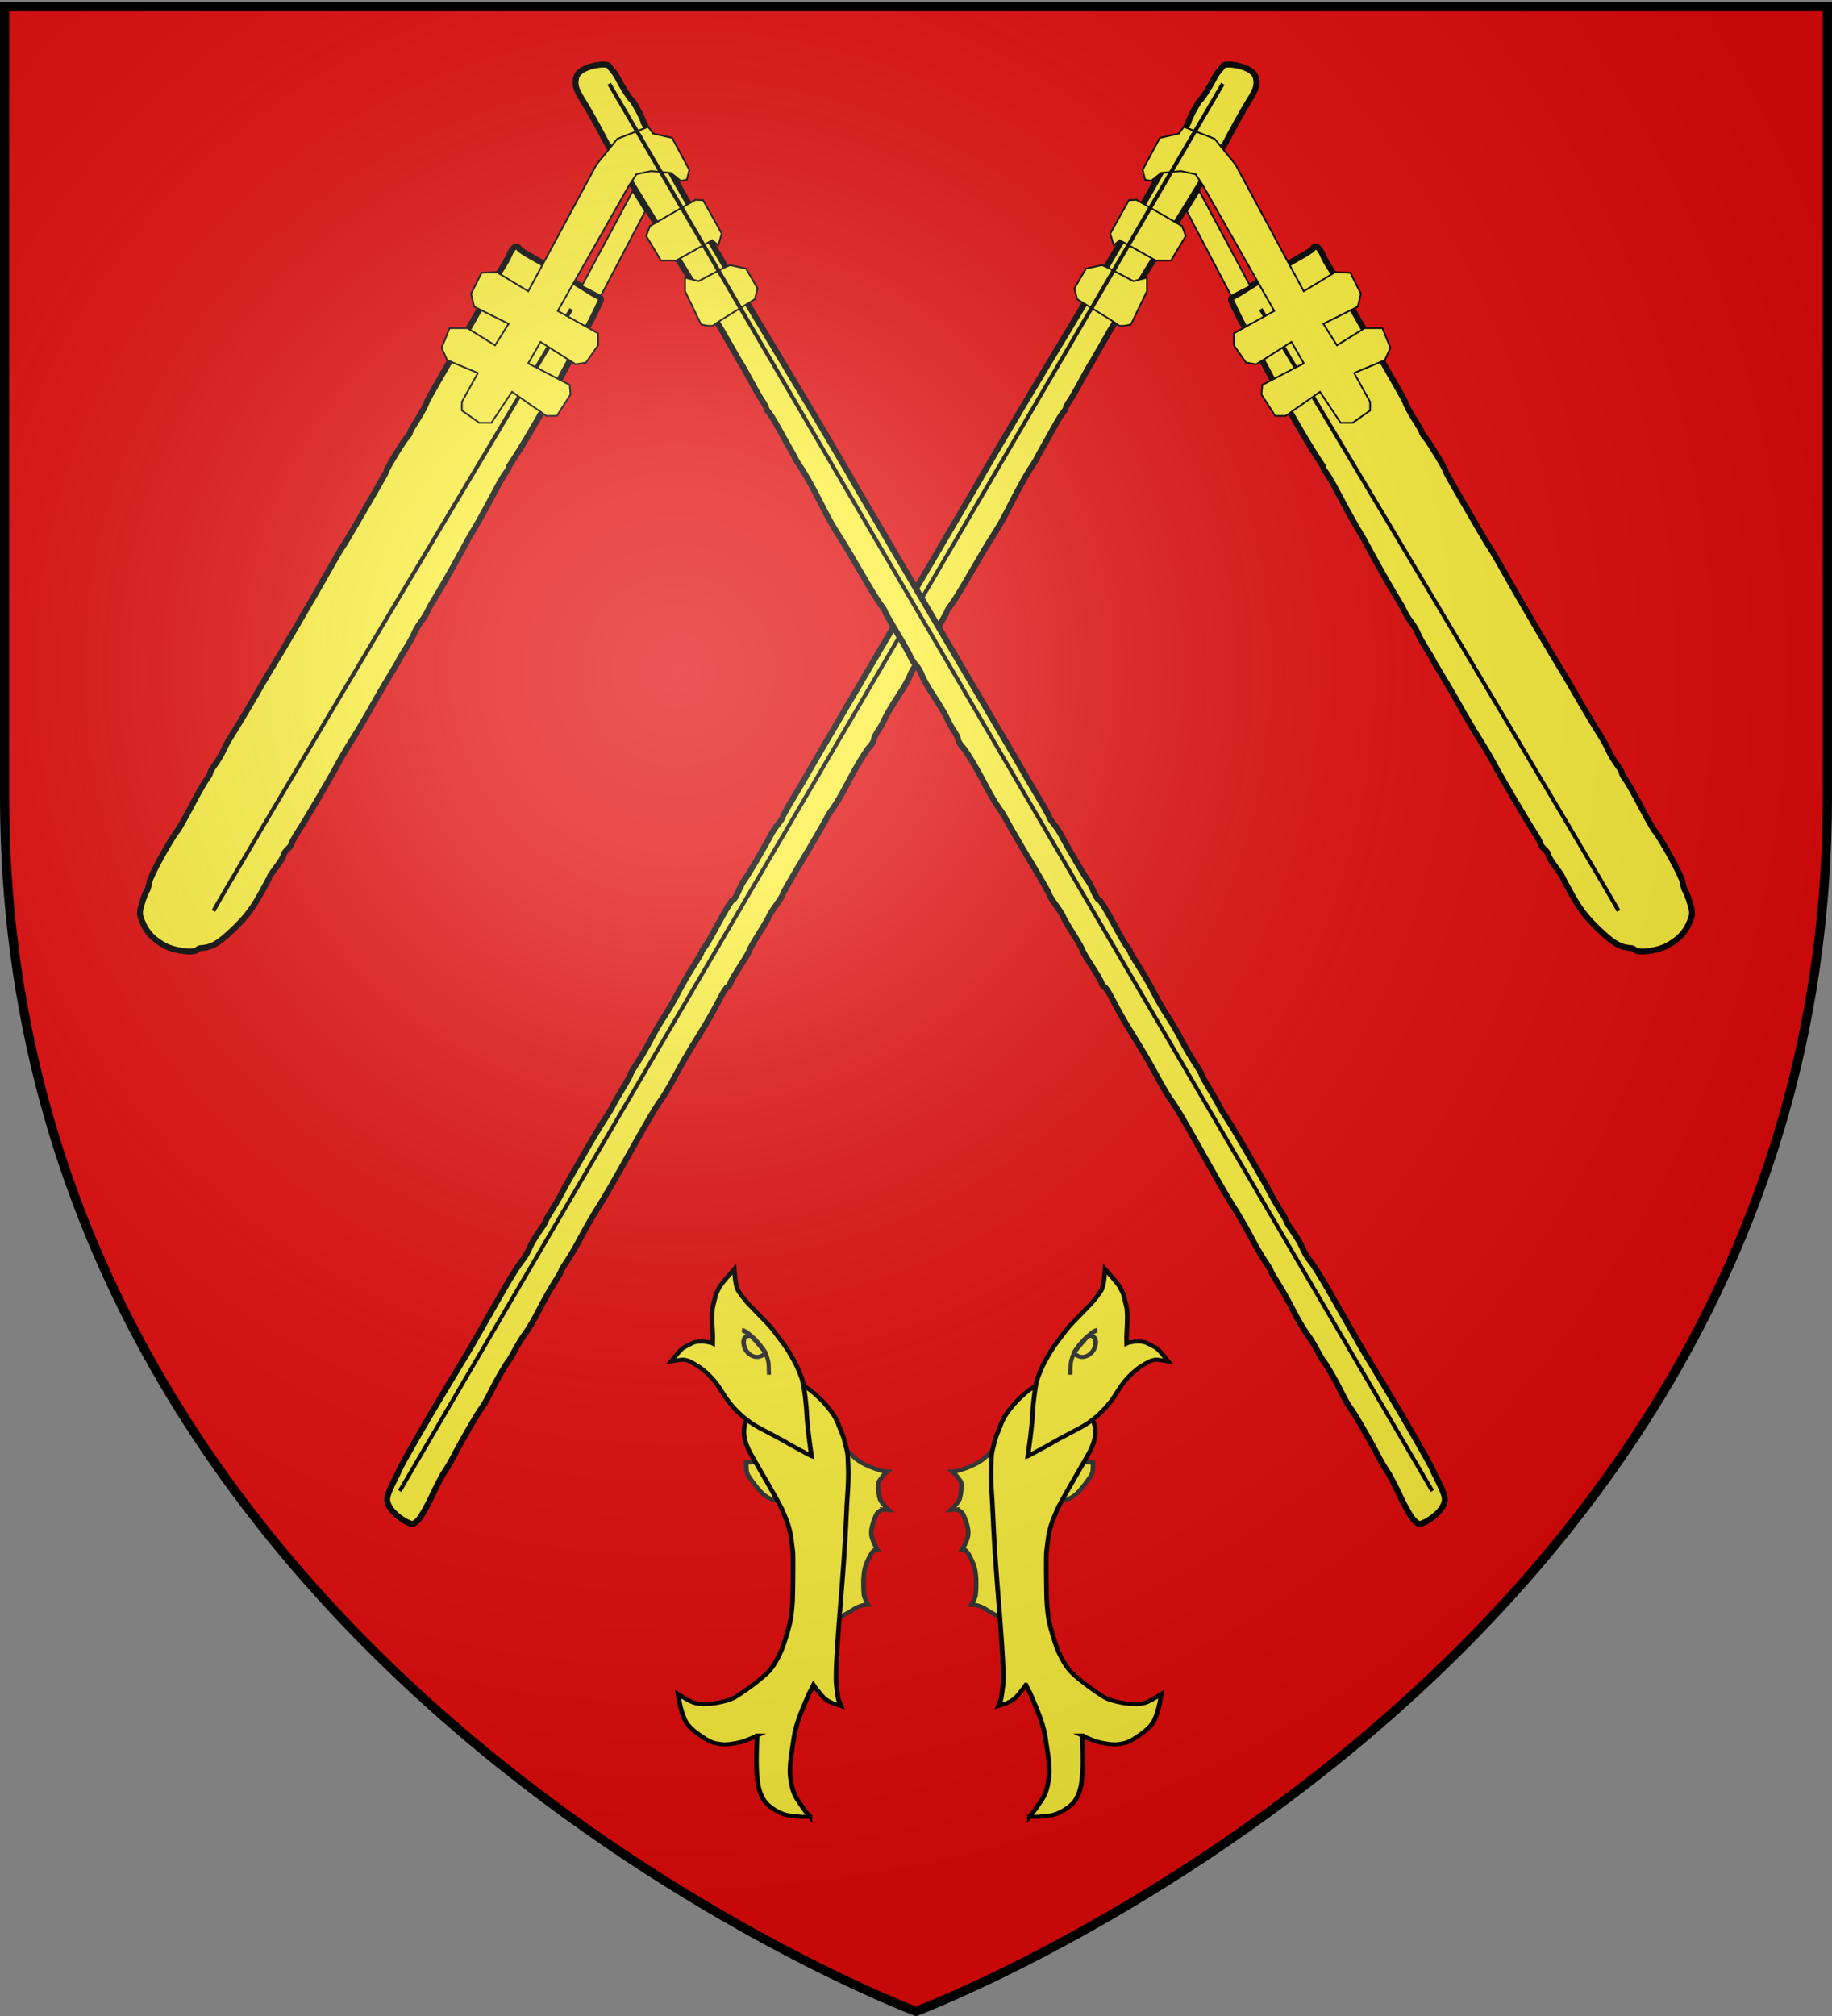
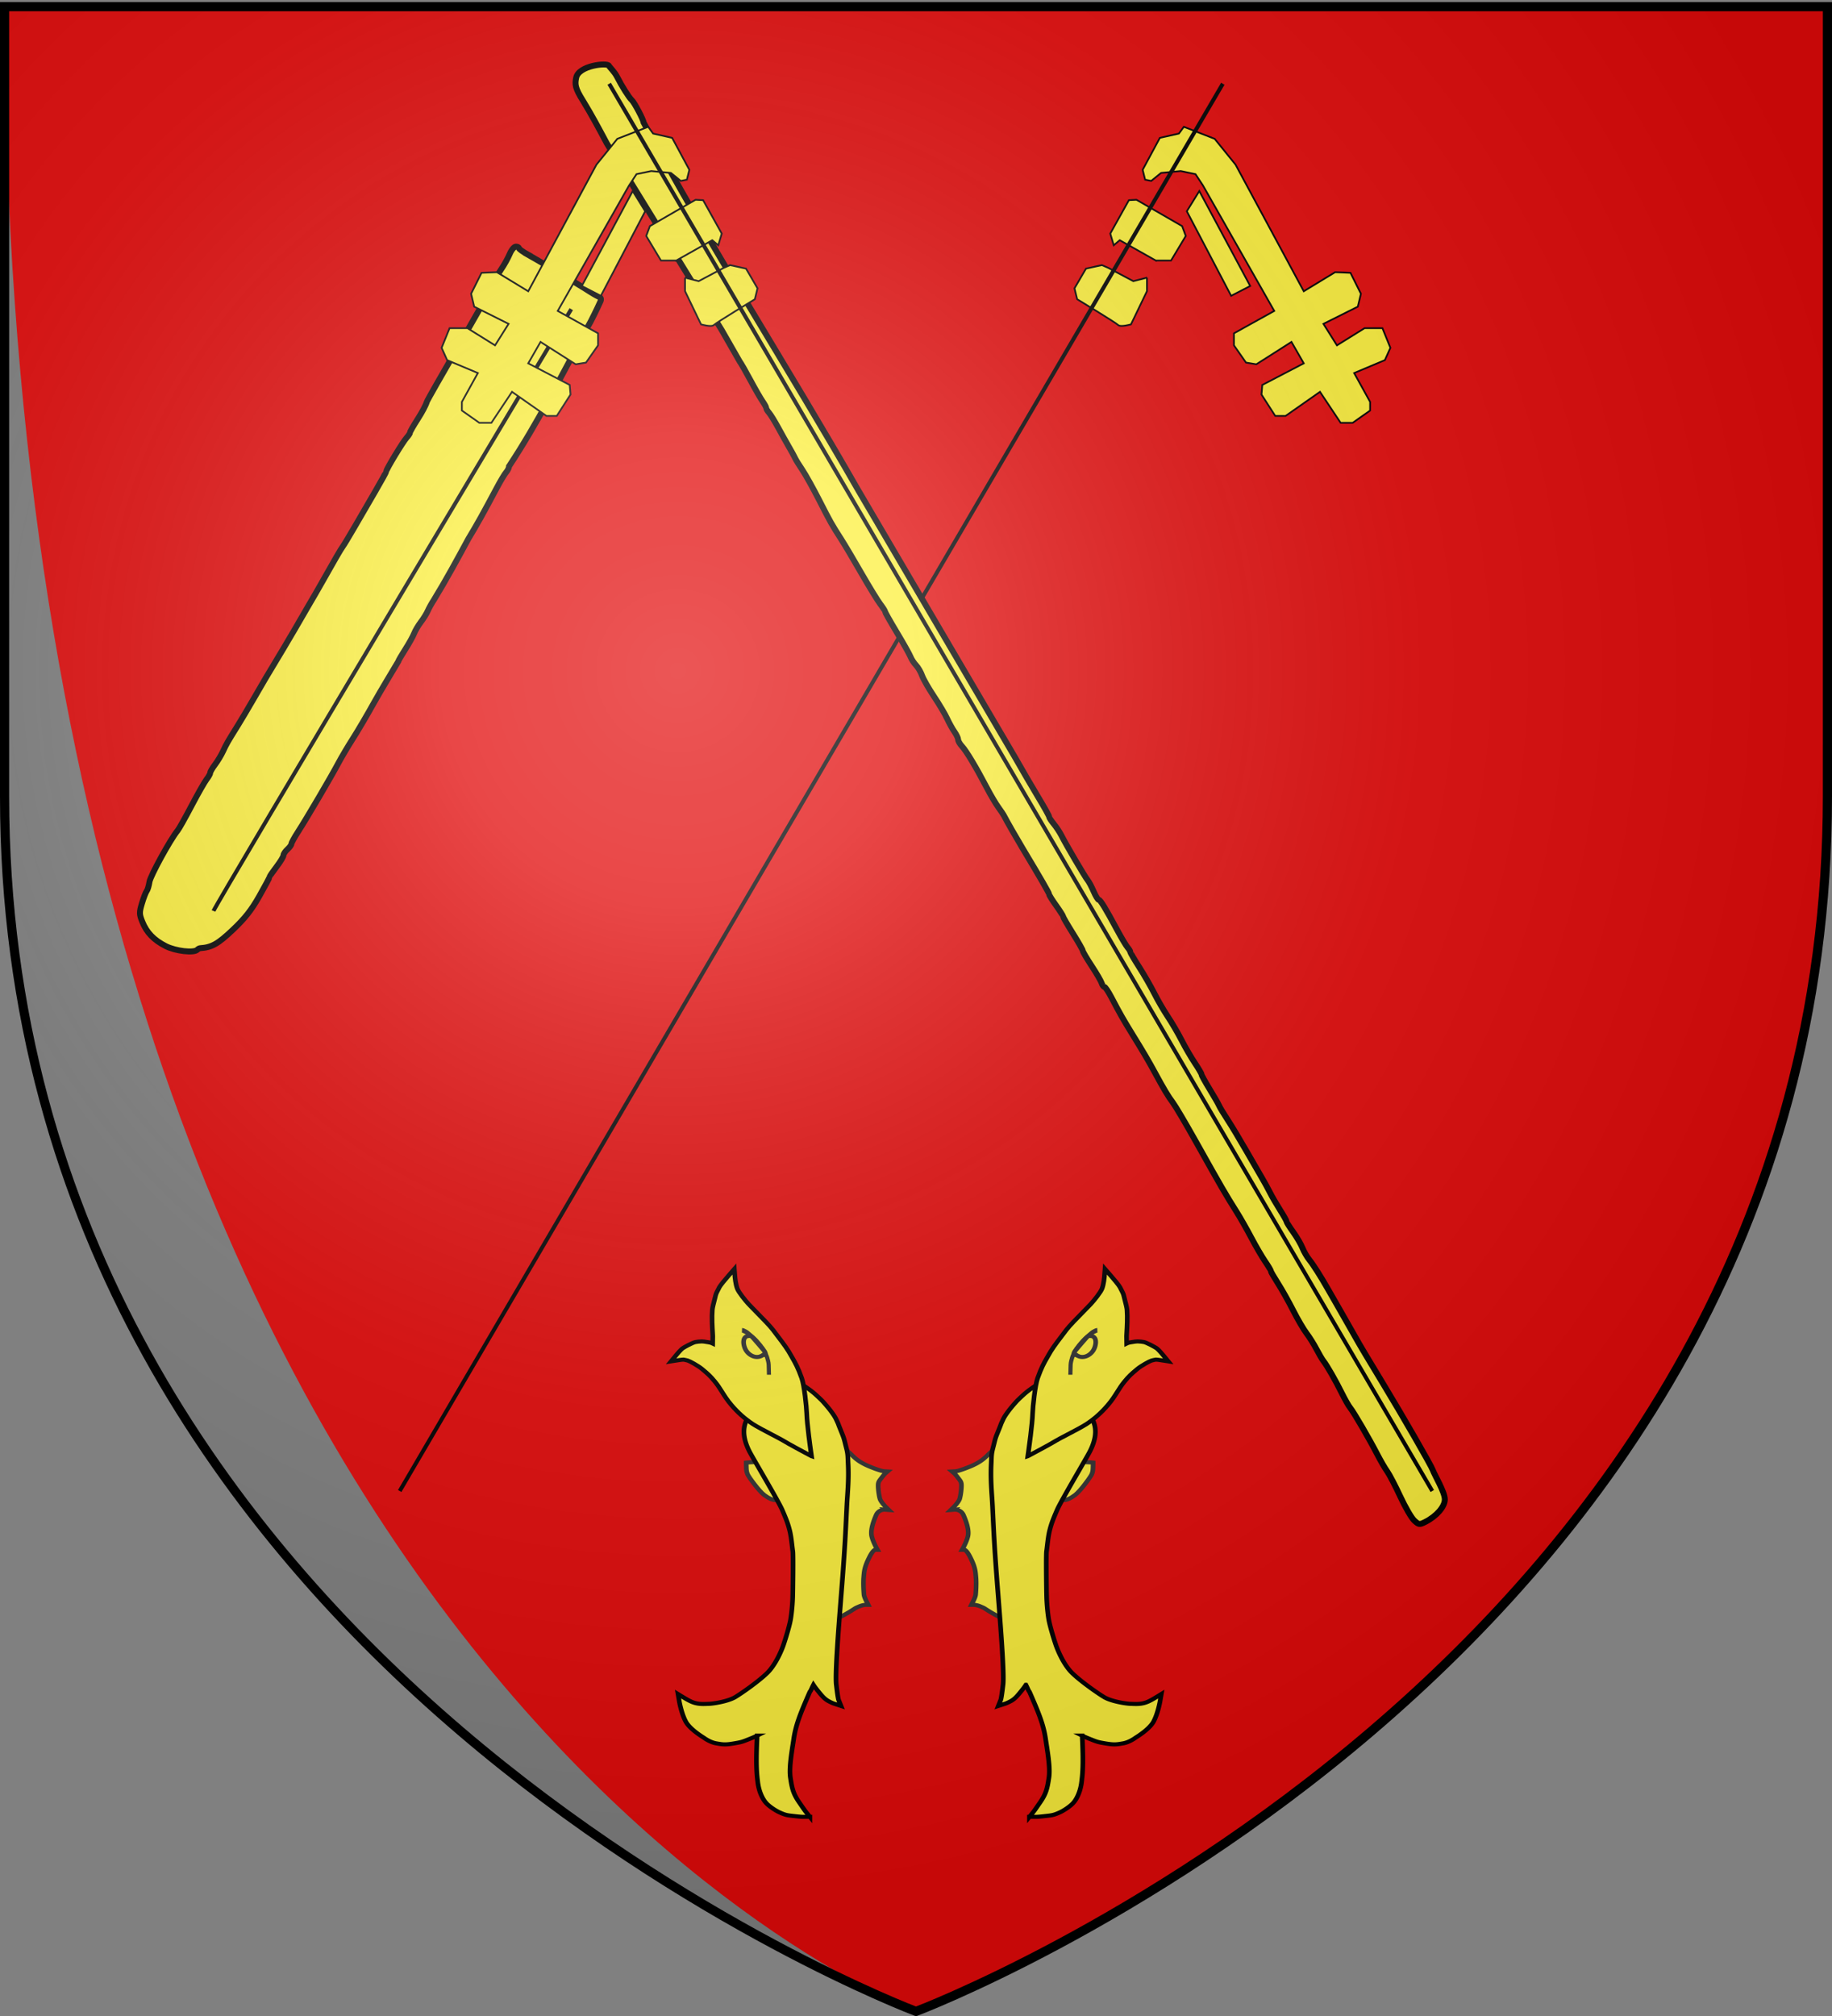
<svg xmlns="http://www.w3.org/2000/svg" xmlns:xlink="http://www.w3.org/1999/xlink" width="600" height="660" version="1.0">
  <rect width="100%" height="100%" fill="#808080" stroke="none" />
  <desc>Flag of Canton of Valais (Wallis)</desc>
  <defs>
    <g id="c">
      <path id="b" d="M0 0v1h.5z" transform="rotate(18 3.157 -.5)" />
      <use xlink:href="#b" width="810" height="540" transform="scale(-1 1)" />
    </g>
    <g id="d">
      <use xlink:href="#c" width="810" height="540" transform="rotate(72)" />
      <use xlink:href="#c" width="810" height="540" transform="rotate(144)" />
    </g>
    <g id="f">
      <path id="e" d="M0 0v1h.5z" transform="rotate(18 3.157 -.5)" />
      <use xlink:href="#e" width="810" height="540" transform="scale(-1 1)" />
    </g>
    <g id="g">
      <use xlink:href="#f" width="810" height="540" transform="rotate(72)" />
      <use xlink:href="#f" width="810" height="540" transform="rotate(144)" />
    </g>
    <g id="i">
      <path id="h" d="M0 0v1h.5z" transform="rotate(18 3.157 -.5)" />
      <use xlink:href="#h" width="810" height="540" transform="scale(-1 1)" />
    </g>
    <g id="j">
      <use xlink:href="#i" width="810" height="540" transform="rotate(72)" />
      <use xlink:href="#i" width="810" height="540" transform="rotate(144)" />
    </g>
    <g id="l">
      <path id="k" d="M0 0v1h.5z" transform="rotate(18 3.157 -.5)" />
      <use xlink:href="#k" width="810" height="540" transform="scale(-1 1)" />
    </g>
    <g id="m">
      <use xlink:href="#l" width="810" height="540" transform="rotate(72)" />
      <use xlink:href="#l" width="810" height="540" transform="rotate(144)" />
    </g>
    <g id="o">
-       <path id="n" d="M0 0v1h.5z" transform="rotate(18 3.157 -.5)" />
      <use xlink:href="#n" width="810" height="540" transform="scale(-1 1)" />
    </g>
    <g id="p">
      <use xlink:href="#o" width="810" height="540" transform="rotate(72)" />
      <use xlink:href="#o" width="810" height="540" transform="rotate(144)" />
    </g>
    <g id="r">
      <path id="q" d="M0 0v1h.5z" transform="rotate(18 3.157 -.5)" />
      <use xlink:href="#q" width="810" height="540" transform="scale(-1 1)" />
    </g>
    <g id="s">
      <use xlink:href="#r" width="810" height="540" transform="rotate(72)" />
      <use xlink:href="#r" width="810" height="540" transform="rotate(144)" />
    </g>
    <g id="v">
      <path id="u" d="M0 0v1h.5z" transform="rotate(18 3.157 -.5)" />
      <use xlink:href="#u" width="810" height="540" transform="scale(-1 1)" />
    </g>
    <g id="w">
      <use xlink:href="#v" width="810" height="540" transform="rotate(72)" />
      <use xlink:href="#v" width="810" height="540" transform="rotate(144)" />
    </g>
    <g id="y">
      <path id="x" d="M0 0v1h.5z" transform="rotate(18 3.157 -.5)" />
      <use xlink:href="#x" width="810" height="540" transform="scale(-1 1)" />
    </g>
    <g id="z">
      <use xlink:href="#y" width="810" height="540" transform="rotate(72)" />
      <use xlink:href="#y" width="810" height="540" transform="rotate(144)" />
    </g>
    <g id="B">
      <path id="A" d="M0 0v1h.5z" transform="rotate(18 3.157 -.5)" />
      <use xlink:href="#A" width="810" height="540" transform="scale(-1 1)" />
    </g>
    <g id="C">
      <use xlink:href="#B" width="810" height="540" transform="rotate(72)" />
      <use xlink:href="#B" width="810" height="540" transform="rotate(144)" />
    </g>
    <g id="E">
      <path id="D" d="M0 0v1h.5z" transform="rotate(18 3.157 -.5)" />
      <use xlink:href="#D" width="810" height="540" transform="scale(-1 1)" />
    </g>
    <g id="F">
      <use xlink:href="#E" width="810" height="540" transform="rotate(72)" />
      <use xlink:href="#E" width="810" height="540" transform="rotate(144)" />
    </g>
    <g id="H">
      <path id="G" d="M0 0v1h.5z" transform="rotate(18 3.157 -.5)" />
      <use xlink:href="#G" width="810" height="540" transform="scale(-1 1)" />
    </g>
    <g id="I">
      <use xlink:href="#H" width="810" height="540" transform="rotate(72)" />
      <use xlink:href="#H" width="810" height="540" transform="rotate(144)" />
    </g>
    <g id="K">
      <path id="J" d="M0 0v1h.5z" transform="rotate(18 3.157 -.5)" />
      <use xlink:href="#J" width="810" height="540" transform="scale(-1 1)" />
    </g>
    <g id="L">
      <use xlink:href="#K" width="810" height="540" transform="rotate(72)" />
      <use xlink:href="#K" width="810" height="540" transform="rotate(144)" />
    </g>
    <radialGradient xlink:href="#a" id="S" cx="221.445" cy="226.331" r="300" fx="221.445" fy="226.331" gradientTransform="matrix(1.353 0 0 1.349 -77.63 -85.747)" gradientUnits="userSpaceOnUse" />
    <linearGradient id="a">
      <stop offset="0" style="stop-color:white;stop-opacity:.314" />
      <stop offset=".19" style="stop-color:white;stop-opacity:.251" />
      <stop offset=".6" style="stop-color:#6b6b6b;stop-opacity:.125" />
      <stop offset="1" style="stop-color:black;stop-opacity:.125" />
    </linearGradient>
  </defs>
  <g style="display:inline;opacity:1">
-     <path d="M300 658.5s298.5-112.32 298.5-397.772V2.176H1.5v258.552C1.5 546.18 300 658.5 300 658.5" style="fill:#e20909;fill-opacity:1;fill-rule:evenodd;stroke:none;stroke-width:1px;stroke-linecap:butt;stroke-linejoin:miter;stroke-opacity:1" />
+     <path d="M300 658.5s298.5-112.32 298.5-397.772V2.176H1.5C1.5 546.18 300 658.5 300 658.5" style="fill:#e20909;fill-opacity:1;fill-rule:evenodd;stroke:none;stroke-width:1px;stroke-linecap:butt;stroke-linejoin:miter;stroke-opacity:1" />
    <g style="display:inline;opacity:1;fill:#fcef3c;fill-opacity:1">
      <g style="fill:#fcef3c;fill-opacity:1">
-         <path d="M1531.48 743.972c.807 2.316 6.015 10.988 6.051 14.694s-4.218 8.601-9.973 11.472c-2.857 1.425-3.179 1.38-5.505-.777-1.36-1.26-4.516-6.694-7.014-12.076s-5.482-11.106-6.632-12.72-3.402-5.489-5.007-8.608c-3.904-7.592-12.003-21.497-13.702-23.527-.752-.897-2.648-4.222-4.214-7.389-3.149-6.366-7.484-13.941-9.304-16.256-.648-.825-2.235-3.525-3.526-6s-3.55-6.075-5.02-8-4.504-7.113-6.742-11.528c-2.237-4.416-5.702-10.582-7.698-13.702-1.996-3.121-3.63-5.952-3.63-6.292s-1.287-2.5-2.861-4.798c-1.574-2.3-4.719-7.696-6.988-11.993s-5.6-10.147-7.4-13c-5.581-8.843-7.678-12.46-20.687-35.687-5.083-9.075-10.291-17.887-11.575-19.582-2.314-3.056-4.517-6.741-9.217-15.418-3.037-5.607-5.555-9.887-11.2-19.034-4.703-7.623-6.254-10.35-10.642-18.716-1.515-2.888-3.1-5.25-3.524-5.25s-1.044-.86-1.378-1.912c-.333-1.051-2.614-4.968-5.067-8.703s-4.46-7.155-4.46-7.6-2.25-4.397-5-8.785-5-8.267-5-8.62-1.576-2.834-3.5-5.513c-1.926-2.68-3.503-5.209-3.507-5.62-.01-.636-3.897-7.38-13.494-23.38-3.135-5.228-8.273-14.215-9.07-15.867-.4-.825-1.776-2.923-3.06-4.661-1.284-1.739-3.944-6.239-5.91-10-5.301-10.143-10.355-18.572-12.532-20.904-1.06-1.135-1.928-2.64-1.928-3.346 0-.704-.836-2.475-1.859-3.935s-2.683-4.454-3.69-6.654c-1.006-2.2-4.028-7.293-6.715-11.316s-5.383-8.742-5.99-10.485-1.967-4.076-3.021-5.184-2.314-3.033-2.8-4.277-3.593-6.773-6.904-12.285-6.02-10.303-6.02-10.644-1.068-2.02-2.373-3.731-5.605-8.728-9.557-15.594c-3.952-6.867-8.485-14.51-10.074-16.984-5.025-7.828-5.38-8.459-11.19-19.832-3.133-6.13-6.994-13.063-8.582-15.407s-3.194-4.936-3.57-5.761c-.374-.825-1.723-3.3-2.998-5.5s-3.79-6.7-5.589-10-3.9-6.71-4.67-7.58c-.768-.867-1.397-1.923-1.397-2.345s-.834-1.961-1.852-3.421-3.78-6.254-6.136-10.654-4.808-8.675-5.448-9.5l-9.03-15.777-58.115-94.384c-3.84-7.222-7.694-14.44-11.966-21.419-4.115-6.51-4.203-8.41-3.52-11.747 1.276-6.225 15.795-7.734 16.575-6.032.389.849 2.742 2.893 4.157 5.685 2.342 4.623 6.009 10.42 7.382 11.674 1.31 1.194 5.952 9.985 5.952 11.27 34.293 63.969 72.404 122.73 108.436 185.7l79.288 135.03c3.259 5.775 8.479 14.73 11.6 19.9s5.677 9.748 5.677 10.173 1.05 2.045 2.334 3.6 3.015 4.177 3.848 5.827c2.345 4.647 11.847 20.822 13.217 22.5.674.825 2.053 3.412 3.065 5.75 1.011 2.337 2.178 4.25 2.592 4.25.803 0 3.378 4.22 9.455 15.5 2.074 3.85 4.383 7.71 5.13 8.578.747.869 1.358 1.877 1.358 2.24s2.006 3.79 4.457 7.614 5.888 9.79 7.637 13.26c1.75 3.47 4.835 8.783 6.858 11.808s5.177 8.425 7.01 12 4.841 8.744 6.685 11.486c1.845 2.743 3.353 5.322 3.353 5.733s1.844 3.758 4.098 7.44 4.392 7.403 4.75 8.268c.359.865 2.276 4.048 4.261 7.073s6.26 10.124 9.5 15.777 6.88 11.953 8.088 14 2.988 5.298 3.955 7.223c.966 1.925 3.24 5.84 5.053 8.702 1.812 2.86 3.295 5.5 3.295 5.866s1.499 2.749 3.33 5.298c1.832 2.548 3.936 6.156 4.677 8.016s2.307 4.561 3.481 6c1.964 2.407 5.801 8.45 9.512 14.979.825 1.451 3.525 6.156 6 10.454s5.85 10.227 7.5 13.174c2.665 4.758 6.166 10.645 14.28 24.01 10.033 16.526 24.328 41.371 25.136 43.688zm-457.416-614.187c-2.475-1.352-4.5-2.806-4.5-3.23s-.698-.77-1.55-.77c-.854 0-2.252 1.677-3.109 3.727s-2.8 5.538-4.319 7.75c-1.518 2.212-3.784 6.407-5.035 9.32-2.221 5.176-32.17 56.083-32.581 57.723-.348 1.387-2.382 5.227-4.52 8.534s-3.886 6.363-3.886 6.79c0 .428-.794 1.65-1.766 2.717-1.844 2.024-10.234 15.856-10.234 16.872 0 .321-2.553 4.968-5.675 10.325-3.121 5.358-7.892 13.567-10.603 18.242s-5.293 8.95-5.739 9.5c-.76.937-4.957 8.16-10.75 18.5-1.387 2.475-4.594 8.017-7.127 12.315-2.533 4.299-5.28 9.035-6.105 10.524-1.194 2.154-10.074 17.057-14.994 25.16-.5.826-3.249 5.55-6.107 10.5s-6.592 11.233-8.298 13.96c-4.758 7.61-5.425 8.775-7.173 12.54-.894 1.926-2.706 4.933-4.027 6.684-1.32 1.75-2.401 3.602-2.401 4.115s-.83 2.005-1.842 3.317c-1.013 1.311-4.444 7.335-7.625 13.385s-6.342 11.675-7.026 12.5c-3.601 4.344-13.77 22.868-14.24 25.941-.3 1.957-.94 4.063-1.422 4.68s-1.553 3.399-2.38 6.183c-1.364 4.593-1.349 5.447.165 9.23 2.214 5.532 5.795 9.262 11.87 12.362 4.925 2.514 14.178 3.591 15.916 1.854.413-.413 1.05-.77 1.417-.796 5.921-.4 9.002-2.127 16.552-9.276 6.11-5.784 9.405-9.965 13.362-16.948 2.889-5.098 5.253-9.513 5.253-9.81s1.575-2.603 3.5-5.124 3.5-5.125 3.5-5.785.9-2.016 2-3.011 2-2.227 2-2.736 1.505-3.252 3.344-6.095c4.331-6.694 16.617-27.605 20.37-34.67 1.606-3.024 4.939-8.65 7.405-12.5s7.312-12.096 10.768-18.326c3.896-6.935 8.079-13.717 12.112-20.549 0-.322 1.583-3.059 3.516-6.082s3.96-6.662 4.502-8.088 2.078-4.025 3.415-5.777c1.337-1.753 2.918-4.31 3.514-5.682s1.975-3.845 3.065-5.495c6.19-10.132 11.725-20.311 17.424-30.852 4.295-7.087 7.659-13.113 14.317-25.648 1.9-3.575 4.082-7.21 4.85-8.08.769-.867 1.397-2.188 1.397-2.935 14.268-21.555 26.163-45.128 38.533-67.985.337-.825 1.035-2.175 1.552-3 .94-1.498 4.614-8.907 6.096-12.289.547-1.25.283-1.98-.879-2.426-.914-.35-3.926-2.129-6.692-3.95-2.767-1.823-26.396-15.853-29.11-17.335z" style="fill:#fcef3c;stroke:#000;stroke-width:3;stroke-miterlimit:4;stroke-dasharray:none;stroke-opacity:1;fill-opacity:1" transform="matrix(-.648 0 0 .648 1123.126 -.768)" />
-         <path d="M915.198 461.423c2.02-5.05 180.818-304.056 180.818-304.056" style="fill:#fcef3c;fill-rule:evenodd;stroke:#000;stroke-width:2;stroke-linecap:butt;stroke-linejoin:miter;stroke-miterlimit:4;stroke-dasharray:none;stroke-opacity:1;fill-opacity:1" transform="matrix(-.648 0 0 .648 1123.126 -.768)" />
        <path d="M1153.521 141.46v6.832l8.075 16.77s5.28 1.553 6.522.311 20.699-13.02 20.699-13.02l1.335-5.513-5.807-9.938-8.044-1.778-3.268 1.413-12.616 6.695-6.897-1.772zm-4.711-8.65h-7.454l-7.453-12.422 1.863-4.97 23.06-13.3 3.826.193 9.427 16.889-1.762 5.9-3.032-2.558-18.786 10.579m-98.945 81.678h6.087l10.435-15.652 17.391 12.174h5.218l6.956-10.808-.403-4.844-20.964-10.917 6.212-10.823 17.764 11.305 5.218-.87 6.087-8.696v-6.087l-20.373-11.304 36.025-63.356 3.79-5.76 7.453-1.553 9.938.931 4.969 4.038 3.105-.621 1.243-4.97-8.696-16.149-9.628-2.174-2.484-3.416-15.59 6.072-10.56 13.043-34.473 63.977-15.838-9.628-7.764.31-5.28 10.56 1.553 6.522 17.392 8.695-6.833 10.87-13.975-8.696h-9.007l-4.037 9.938 2.795 6.212 15.528 6.522-8.075 14.596v4.348zm51.794-69.124 25.722-47.958 6.305 10.202-22.4 42.725z" style="fill:#fcef3c;fill-opacity:1;fill-rule:evenodd;stroke:#000;stroke-width:.87px;stroke-linecap:butt;stroke-linejoin:miter;stroke-opacity:1" transform="matrix(-.648 0 0 .648 1123.126 -.768)" />
        <path d="m1115.188 43.5 416.01 710.971z" style="fill:#fcef3c;fill-opacity:1;fill-rule:evenodd;stroke:#000;stroke-width:2;stroke-linecap:butt;stroke-linejoin:miter;stroke-miterlimit:4;stroke-dasharray:none;stroke-opacity:1" transform="matrix(-.648 0 0 .648 1123.126 -.768)" />
      </g>
    </g>
    <g style="fill:#fcef3c;fill-opacity:1">
      <path d="M1531.48 743.972c.807 2.316 6.015 10.988 6.051 14.694s-4.218 8.601-9.973 11.472c-2.857 1.425-3.179 1.38-5.505-.777-1.36-1.26-4.516-6.694-7.014-12.076s-5.482-11.106-6.632-12.72-3.402-5.489-5.007-8.608c-3.904-7.592-12.003-21.497-13.702-23.527-.752-.897-2.648-4.222-4.214-7.389-3.149-6.366-7.484-13.941-9.304-16.256-.648-.825-2.235-3.525-3.526-6s-3.55-6.075-5.02-8-4.504-7.113-6.742-11.528c-2.237-4.416-5.702-10.582-7.698-13.702-1.996-3.121-3.63-5.952-3.63-6.292s-1.287-2.5-2.861-4.798c-1.574-2.3-4.719-7.696-6.988-11.993s-5.6-10.147-7.4-13c-5.581-8.843-7.678-12.46-20.687-35.687-5.083-9.075-10.291-17.887-11.575-19.582-2.314-3.056-4.517-6.741-9.217-15.418-3.037-5.607-5.555-9.887-11.2-19.034-4.703-7.623-6.254-10.35-10.642-18.716-1.515-2.888-3.1-5.25-3.524-5.25s-1.044-.86-1.378-1.912c-.333-1.051-2.614-4.968-5.067-8.703s-4.46-7.155-4.46-7.6-2.25-4.397-5-8.785-5-8.267-5-8.62-1.576-2.834-3.5-5.513c-1.926-2.68-3.503-5.209-3.507-5.62-.01-.636-3.897-7.38-13.494-23.38-3.135-5.228-8.273-14.215-9.07-15.867-.4-.825-1.776-2.923-3.06-4.661-1.284-1.739-3.944-6.239-5.91-10-5.301-10.143-10.355-18.572-12.532-20.904-1.06-1.135-1.928-2.64-1.928-3.346 0-.704-.836-2.475-1.859-3.935s-2.683-4.454-3.69-6.654c-1.006-2.2-4.028-7.293-6.715-11.316s-5.383-8.742-5.99-10.485-1.967-4.076-3.021-5.184-2.314-3.033-2.8-4.277-3.593-6.773-6.904-12.285-6.02-10.303-6.02-10.644-1.068-2.02-2.373-3.731-5.605-8.728-9.557-15.594c-3.952-6.867-8.485-14.51-10.074-16.984-5.025-7.828-5.38-8.459-11.19-19.832-3.133-6.13-6.994-13.063-8.582-15.407s-3.194-4.936-3.57-5.761c-.374-.825-1.723-3.3-2.998-5.5s-3.79-6.7-5.589-10-3.9-6.71-4.67-7.58c-.768-.867-1.397-1.923-1.397-2.345s-.834-1.961-1.852-3.421-3.78-6.254-6.136-10.654-4.808-8.675-5.448-9.5l-9.03-15.777-58.115-94.384c-3.84-7.222-7.694-14.44-11.966-21.419-4.115-6.51-4.203-8.41-3.52-11.747 1.276-6.225 15.795-7.734 16.575-6.032.389.849 2.742 2.893 4.157 5.685 2.342 4.623 6.009 10.42 7.382 11.674 1.31 1.194 5.952 9.985 5.952 11.27 34.293 63.969 72.404 122.73 108.436 185.7l79.288 135.03c3.259 5.775 8.479 14.73 11.6 19.9s5.677 9.748 5.677 10.173 1.05 2.045 2.334 3.6 3.015 4.177 3.848 5.827c2.345 4.647 11.847 20.822 13.217 22.5.674.825 2.053 3.412 3.065 5.75 1.011 2.337 2.178 4.25 2.592 4.25.803 0 3.378 4.22 9.455 15.5 2.074 3.85 4.383 7.71 5.13 8.578.747.869 1.358 1.877 1.358 2.24s2.006 3.79 4.457 7.614 5.888 9.79 7.637 13.26c1.75 3.47 4.835 8.783 6.858 11.808s5.177 8.425 7.01 12 4.841 8.744 6.685 11.486c1.845 2.743 3.353 5.322 3.353 5.733s1.844 3.758 4.098 7.44 4.392 7.403 4.75 8.268c.359.865 2.276 4.048 4.261 7.073s6.26 10.124 9.5 15.777 6.88 11.953 8.088 14 2.988 5.298 3.955 7.223c.966 1.925 3.24 5.84 5.053 8.702 1.812 2.86 3.295 5.5 3.295 5.866s1.499 2.749 3.33 5.298c1.832 2.548 3.936 6.156 4.677 8.016s2.307 4.561 3.481 6c1.964 2.407 5.801 8.45 9.512 14.979.825 1.451 3.525 6.156 6 10.454s5.85 10.227 7.5 13.174c2.665 4.758 6.166 10.645 14.28 24.01 10.033 16.526 24.328 41.371 25.136 43.688zm-457.416-614.187c-2.475-1.352-4.5-2.806-4.5-3.23s-.698-.77-1.55-.77c-.854 0-2.252 1.677-3.109 3.727s-2.8 5.538-4.319 7.75c-1.518 2.212-3.784 6.407-5.035 9.32-2.221 5.176-32.17 56.083-32.581 57.723-.348 1.387-2.382 5.227-4.52 8.534s-3.886 6.363-3.886 6.79c0 .428-.794 1.65-1.766 2.717-1.844 2.024-10.234 15.856-10.234 16.872 0 .321-2.553 4.968-5.675 10.325-3.121 5.358-7.892 13.567-10.603 18.242s-5.293 8.95-5.739 9.5c-.76.937-4.957 8.16-10.75 18.5-1.387 2.475-4.594 8.017-7.127 12.315-2.533 4.299-5.28 9.035-6.105 10.524-1.194 2.154-10.074 17.057-14.994 25.16-.5.826-3.249 5.55-6.107 10.5s-6.592 11.233-8.298 13.96c-4.758 7.61-5.425 8.775-7.173 12.54-.894 1.926-2.706 4.933-4.027 6.684-1.32 1.75-2.401 3.602-2.401 4.115s-.83 2.005-1.842 3.317c-1.013 1.311-4.444 7.335-7.625 13.385s-6.342 11.675-7.026 12.5c-3.601 4.344-13.77 22.868-14.24 25.941-.3 1.957-.94 4.063-1.422 4.68s-1.553 3.399-2.38 6.183c-1.364 4.593-1.349 5.447.165 9.23 2.214 5.532 5.795 9.262 11.87 12.362 4.925 2.514 14.178 3.591 15.916 1.854.413-.413 1.05-.77 1.417-.796 5.921-.4 9.002-2.127 16.552-9.276 6.11-5.784 9.405-9.965 13.362-16.948 2.889-5.098 5.253-9.513 5.253-9.81s1.575-2.603 3.5-5.124 3.5-5.125 3.5-5.785.9-2.016 2-3.011 2-2.227 2-2.736 1.505-3.252 3.344-6.095c4.331-6.694 16.617-27.605 20.37-34.67 1.606-3.024 4.939-8.65 7.405-12.5s7.312-12.096 10.768-18.326c3.896-6.935 8.079-13.717 12.112-20.549 0-.322 1.583-3.059 3.516-6.082s3.96-6.662 4.502-8.088 2.078-4.025 3.415-5.777c1.337-1.753 2.918-4.31 3.514-5.682s1.975-3.845 3.065-5.495c6.19-10.132 11.725-20.311 17.424-30.852 4.295-7.087 7.659-13.113 14.317-25.648 1.9-3.575 4.082-7.21 4.85-8.08.769-.867 1.397-2.188 1.397-2.935 14.268-21.555 26.163-45.128 38.533-67.985.337-.825 1.035-2.175 1.552-3 .94-1.498 4.614-8.907 6.096-12.289.547-1.25.283-1.98-.879-2.426-.914-.35-3.926-2.129-6.692-3.95-2.767-1.823-26.396-15.853-29.11-17.335z" style="fill:#fcef3c;stroke:#000;stroke-width:3;stroke-miterlimit:4;stroke-dasharray:none;stroke-opacity:1;fill-opacity:1" transform="translate(-523.125 -.768)scale(.648)" />
      <path d="M915.198 461.423c2.02-5.05 180.818-304.056 180.818-304.056" style="fill:#fcef3c;fill-rule:evenodd;stroke:#000;stroke-width:2;stroke-linecap:butt;stroke-linejoin:miter;stroke-miterlimit:4;stroke-dasharray:none;stroke-opacity:1;fill-opacity:1" transform="translate(-523.125 -.768)scale(.648)" />
      <path d="M1153.521 141.46v6.832l8.075 16.77s5.28 1.553 6.522.311 20.699-13.02 20.699-13.02l1.335-5.513-5.807-9.938-8.044-1.778-3.268 1.413-12.616 6.695-6.897-1.772zm-4.711-8.65h-7.454l-7.453-12.422 1.863-4.97 23.06-13.3 3.826.193 9.427 16.889-1.762 5.9-3.032-2.558-18.786 10.579m-98.945 81.678h6.087l10.435-15.652 17.391 12.174h5.218l6.956-10.808-.403-4.844-20.964-10.917 6.212-10.823 17.764 11.305 5.218-.87 6.087-8.696v-6.087l-20.373-11.304 36.025-63.356 3.79-5.76 7.453-1.553 9.938.931 4.969 4.038 3.105-.621 1.243-4.97-8.696-16.149-9.628-2.174-2.484-3.416-15.59 6.072-10.56 13.043-34.473 63.977-15.838-9.628-7.764.31-5.28 10.56 1.553 6.522 17.392 8.695-6.833 10.87-13.975-8.696h-9.007l-4.037 9.938 2.795 6.212 15.528 6.522-8.075 14.596v4.348zm51.794-69.124 25.722-47.958 6.305 10.202-22.4 42.725z" style="fill:#fcef3c;fill-opacity:1;fill-rule:evenodd;stroke:#000;stroke-width:.87px;stroke-linecap:butt;stroke-linejoin:miter;stroke-opacity:1" transform="translate(-523.125 -.768)scale(.648)" />
      <path d="m1115.188 43.5 416.01 710.971z" style="fill:#fcef3c;fill-opacity:1;fill-rule:evenodd;stroke:#000;stroke-width:2;stroke-linecap:butt;stroke-linejoin:miter;stroke-miterlimit:4;stroke-dasharray:none;stroke-opacity:1" transform="translate(-523.125 -.768)scale(.648)" />
    </g>
    <g transform="matrix(.522 0 0 .59 144.166 320.11)">
      <g style="display:inline;fill:#fff;stroke-width:3.621;stroke-miterlimit:6;stroke-dasharray:none" transform="matrix(.807 0 0 .625 31.056 106.872)">
        <path id="M" d="m263.962 400.729-.083-1.843-3.479-77.967-.005-.129.021-.127 11.833-73.091.203-1.057h1.067c.992 0 3.357.799 8.01 6.139 3.425 3.933 6.927 7.021 13.791 10.271 8.47 4.005 11.177 4.198 11.204 4.198l2.806.189-2 1.981c-.029.027-.72.73-3.356 4.683-1.408 2.109-1.979 3.087-1.947 6.074.032 3.035.55 8.131 1.355 11.413.623 2.534 3.723 6.399 4.866 7.675l2.102 2.354-3.147-.269a3 3 0 0 0-.246-.008c-1.099 0-4.819.354-6.54 4.91-3.093 8.188-4.213 14.251-3.424 18.542.797 4.318 3.634 10.354 3.66 10.414l.872 1.777h-1.978c-.015.003-1.586.428-4.096 6.021-4.015 8.947-4.28 12.737-4.646 17.979l-.06.88c-.417 5.829.19 14.314.273 15.094.208 1.987 1.894 5.802 2.526 7.104l.778 1.798h-2c-.362 0-2.314.067-5.067 1.406l-.204.099c-2.404 1.17-2.404 1.17-3.815 2.211-.579.428-1.378 1.017-2.625 1.901-4.753 3.376-10.593 6.621-10.837 6.76l-.047.023-.05.021-4.037 1.811-1.678.763z" style="fill:#fcef3c;stroke:#313131;stroke-width:3.621;stroke-miterlimit:6;stroke-dasharray:none" />
        <use xlink:href="#M" width="600" height="660" transform="matrix(-1 0 0 1 668.806 0)" />
      </g>
      <g id="N" style="display:inline;fill:#fcef3c;stroke-width:3.621;stroke-miterlimit:6;stroke-dasharray:none">
        <path d="M177.666 292.706c-.42 0-.782-.132-1.12-.265q-.11-.042-.268-.094c-.939-.3-2.892-.925-6.617-4.082-4.258-3.604-12.176-16.222-13.031-18.472-.863-2.281-.92-3.99-.984-5.971-.073-2.117-.071-3.247-.071-3.247l.003-1.144 1.138-.104c.159-.014 3.906-.35 7.045-.423 3.128-.07 7.857-.206 7.859-.206l.128-.004.128.021 7.797 1.394.901.159.12.906c.09.665 2.165 16.292 2.375 19.22.237 3.34-1.198 8.86-3.477 11.256-.483.513-1.073 1.056-1.926 1.056z" style="fill:#fcef3c;stroke:#313131;stroke-width:3.621;stroke-miterlimit:6;stroke-dasharray:none" transform="matrix(.807 0 0 .625 66.456 106.872)" />
      </g>
      <g id="O" style="display:inline;fill:#fcef3c;stroke-width:3.621;stroke-miterlimit:6;stroke-dasharray:none">
        <path d="M205.079 573.91h-5.365c-.514 0-2.13-.056-6.031-.577-.718-.099-1.353-.179-1.933-.251-4.214-.539-5.626-.72-10.237-3.094-2.393-1.231-7.042-4.431-9.892-7.687-3.588-4.099-6.304-11.55-7.089-19.45l-.113-1.089c-.378-3.551-1.081-10.173-.828-24.116.132-7.104.338-12.281.529-15.851a59 59 0 0 1-4.417 2.247l-.777.358c-6.526 3.016-6.917 3.195-13.228 4.39-2.975.564-4.907.795-6.667.795-2.092 0-3.835-.338-6.25-.81l-.483-.092c-4.608-.893-8.855-4.288-9.82-5.104-1.906-1.327-10.848-7.794-13.868-14.173-3.482-7.354-5.077-18.053-5.092-18.161l-.432-2.862-.516-3.437 2.856 1.98 2.385 1.654c.512.352 3.136 2.132 5.312 3.202 3.53 1.733 6.73 1.956 9.125 1.956 1.062 0 2.114-.047 3.018-.089q.736-.034 1.443-.061c3.409-.109 14.85-2.141 20.456-6.051 6.234-4.351 18.668-14.493 24.836-21.445 6.218-7.015 10.895-19.188 12.677-25.276 1.866-6.38 4.388-15.931 5.354-21.845.291-1.763 1.424-10.368 1.683-20.299.159-6.111.493-37.244.077-40.457-.179-1.396-.342-2.971-.555-5.039l-.011-.118c-.458-4.435-.979-9.461-1.896-13.545-1.34-5.981-2.486-9.391-5.735-18.008-1.978-5.234-10.471-22.021-17.296-35.511-3.927-7.755-7.315-14.453-8.32-16.729-6.326-14.317-3.88-22.343-2.835-25.771.074-.238.136-.439.189-.622 2.777-9.943 34.819-28.72 41.213-32.383l.666-.382.795-.455.769.499.644.418c.571.376 5.614 3.759 10.541 8.897 4.772 4.982 5.702 6.354 5.74 6.409 1.208 1.505 7.606 9.668 9.934 15.415l.363.898c.96 2.37.995 2.461 1.235 3.217.195.614.537 1.684 1.782 5.182l.078.228c2.317 6.5 2.348 6.608 3.413 11.472l.102.458c.233 1.062.516 2.349.881 3.965 1.009 4.476 1.079 6.713 1.198 10.42.027 1.016.063 2.126.121 3.435.472 11.188-.058 20.31-.571 29.129a523 523 0 0 0-.47 8.966l-.176 4.226-.015.333c-.79 19.004-1.266 30.475-2.948 56.069-.32 4.88-.721 10.713-1.163 17.069l-.011.152c-2.05 29.611-4.853 70.166-3.846 80.054 1.15 11.332 1.703 13.26 1.727 13.337l.892 2.55 1.056 3.021-2.997-1.118-2.499-.936c-.148-.056-1.553-.593-4.026-2.104-2.924-1.788-4.764-3.979-8.478-9.255-1.701-2.422-2.773-4.136-3.448-5.321a54 54 0 0 0-1.066 2.519c-.771 1.951-1.149 2.911-1.652 3.535-.526 1.267-1.817 4.702-2.321 6.044l-.047.121c-4.378 11.687-8.504 22.695-10.148 35.171a851 851 0 0 1-.559 4.167l-.076.559c-1.508 11.095-3.062 22.544-2.01 30.477 1.246 9.416 2.191 13.982 6.595 21.365 4.472 7.499 5.385 8.776 5.421 8.827l1.429 2.019 1.678 2.369z" style="fill:#fcef3c;stroke:#000;stroke-width:3.621;stroke-miterlimit:6;stroke-dasharray:none;stroke-opacity:1" transform="matrix(.807 0 0 .625 66.456 106.872)" />
      </g>
      <g id="P" style="display:inline;fill:#fcef3c;stroke-width:3.621;stroke-miterlimit:6;stroke-dasharray:none">
        <g style="fill:#fcef3c;stroke-width:3.621;stroke-miterlimit:6;stroke-dasharray:none">
          <path d="m206.351 253.713-2.653-1.611-2.218-1.349c-.132-.081-13.448-8.179-16.823-10.636-1.141-.828-4.903-3.077-8.541-5.252l-.132-.079c-5.735-3.43-12.231-7.32-15.167-9.521-6.372-4.777-11.545-10.014-16.772-16.979-3.175-4.23-5.256-7.993-7.269-11.631-1.73-3.126-3.352-6.053-5.578-9.166-3.65-5.113-5.862-7.231-8.921-10.162l-.978-.94c-3.132-3.018-9.713-7.067-11.068-7.515-.901-.296-2.736-.785-3.309-.859-.043-.004-.102-.004-.167-.004-.602 0-1.679.123-2.879.328l-3.07.55-3.65.652 2.169-3.007 1.811-2.512c.762-1.055 3.362-4.6 4.842-5.933 1.103-.992 8.045-5.284 10.107-5.673 1.398-.263 3.219-.567 4.888-.567.666 0 1.276.05 1.81.145l.628.105.108.02c2.254.368 4.207.715 5.255 1.214q.294.14.733.381c.039-2.622.081-5.857.066-6.766-.011-.558-.063-1.583-.134-2.93-.247-4.751-.698-13.448-.205-20.35.131-1.867 1.011-5.765 1.655-8.609l.142-.639c.138-.62.258-1.156.341-1.553.649-3.146.764-3.438 2.057-6.308l.174-.385c.29-.648.646-1.437 1.072-2.419.783-1.78 4.847-7.246 7.2-10.346l2.042-2.679 2.414-3.17.275 3.974.23 3.318c.005.055.43 5.833 1.757 10.005 1.081 3.391 6.377 10.817 8.841 13.858 1.248 1.539 3.47 4.118 5.623 6.611 4.943 5.737 11.021 12.791 13.332 16.299 1.427 2.169 2.689 4.067 3.824 5.771 4.962 7.464 7.44 11.19 10.559 17.659.279.587.572 1.168.874 1.773l.114.224c1.818 3.615 4.083 8.114 6.959 17.388 2.005 6.467 3.724 25.327 3.882 31.233.265 10.007 2.925 31.454 3.037 32.361l.326 2.595.387 3.086z" style="fill:#fcef3c;stroke:#000;stroke-width:3.621;stroke-miterlimit:6;stroke-dasharray:none;stroke-opacity:1" transform="matrix(.807 0 0 .625 66.456 106.872)" />
        </g>
      </g>
      <path id="Q" stroke-miterlimit="6" d="M206.285 220.273c0-1.355-.127-3.949-.169-5.42-.042-1.469-.59-2.905-.885-3.885-.294-.978-.865-1.839-1.305-2.677-.463-.88-.968-1.829-1.263-2.153-.379-.42-1.432-1.732-1.812-2.155-.202-.228-1.644-1.758-2.232-2.318-.857-.815-1.896-1.666-3.706-3.07s-2.317-1.761-3.202-2.187c-.885-.424-1.6-.75-2.359-.784" style="display:inline;fill:#fcef3c;stroke:#313131;stroke-width:2.572;stroke-miterlimit:6;stroke-dasharray:none" />
      <g id="R" style="display:inline;fill:#fcef3c;stroke-width:3.621;stroke-miterlimit:6;stroke-dasharray:none">
        <path d="M163.959 165.643c-3.469 0-7.042-2.645-8.889-6.582-1.452-3.096-2.192-7.742-.703-10.265.625-1.054 1.612-1.677 2.752-1.751l.108-.012c.283-.031.828-.088 1.105-.088.151 0 .552 0 .933.252.822.535 1.069.823 1.589 1.479l.184.229c.077.095 7.246 9.481 8.6 11.503.21.264.35.589.476.881.297.698.533 1.25.092 1.919l-.432.657h-.789a2 2 0 0 1-.314-.023c-.683.601-1.472.972-1.939 1.191a6.45 6.45 0 0 1-2.773.61z" style="fill:#fcef3c;stroke:#313131;stroke-width:3.621;stroke-miterlimit:6;stroke-dasharray:none" transform="matrix(.807 0 0 .625 66.456 106.872)" />
      </g>
      <use xlink:href="#N" width="600" height="660" transform="matrix(-1 0 0 1 601.662 0)" />
      <use xlink:href="#O" width="600" height="660" transform="matrix(-1 0 0 1 601.662 0)" />
      <use xlink:href="#P" width="600" height="660" transform="matrix(-1 0 0 1 601.662 0)" />
      <use xlink:href="#Q" width="600" height="660" transform="matrix(-1 0 0 1 601.662 0)" />
      <use xlink:href="#R" width="600" height="660" transform="matrix(-1 0 0 1 601.662 0)" />
    </g>
  </g>
  <g style="opacity:1">
    <path d="M300 658.5s298.5-112.32 298.5-397.772V2.176H1.5v258.552C1.5 546.18 300 658.5 300 658.5" style="opacity:1;fill:url(#S);fill-opacity:1;fill-rule:evenodd;stroke:none;stroke-width:1px;stroke-linecap:butt;stroke-linejoin:miter;stroke-opacity:1" />
  </g>
  <path d="M300 658.5S1.5 546.18 1.5 260.728V2.176h597v258.552C598.5 546.18 300 658.5 300 658.5z" style="opacity:1;fill:none;fill-opacity:1;fill-rule:evenodd;stroke:#000;stroke-width:3;stroke-linecap:butt;stroke-linejoin:miter;stroke-miterlimit:4;stroke-dasharray:none;stroke-opacity:1" />
</svg>